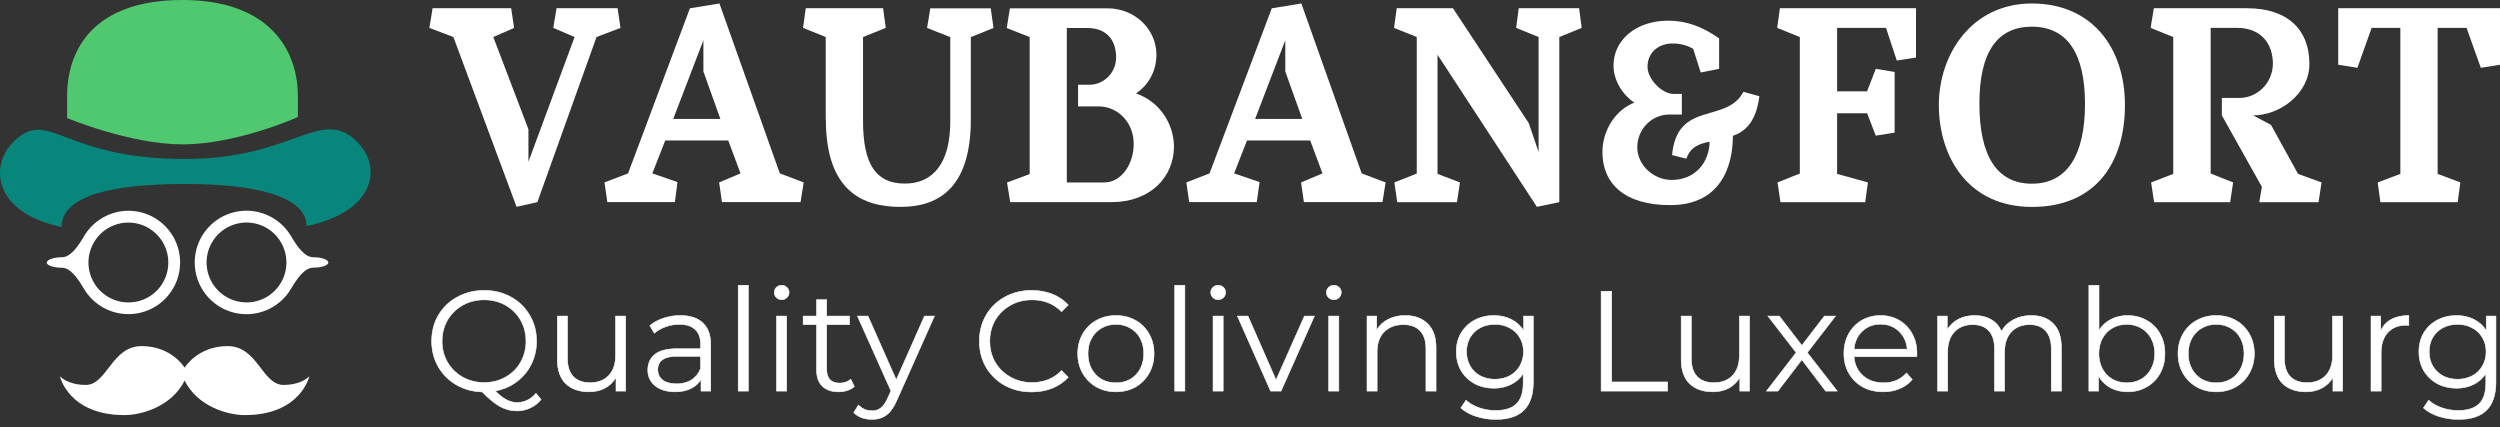
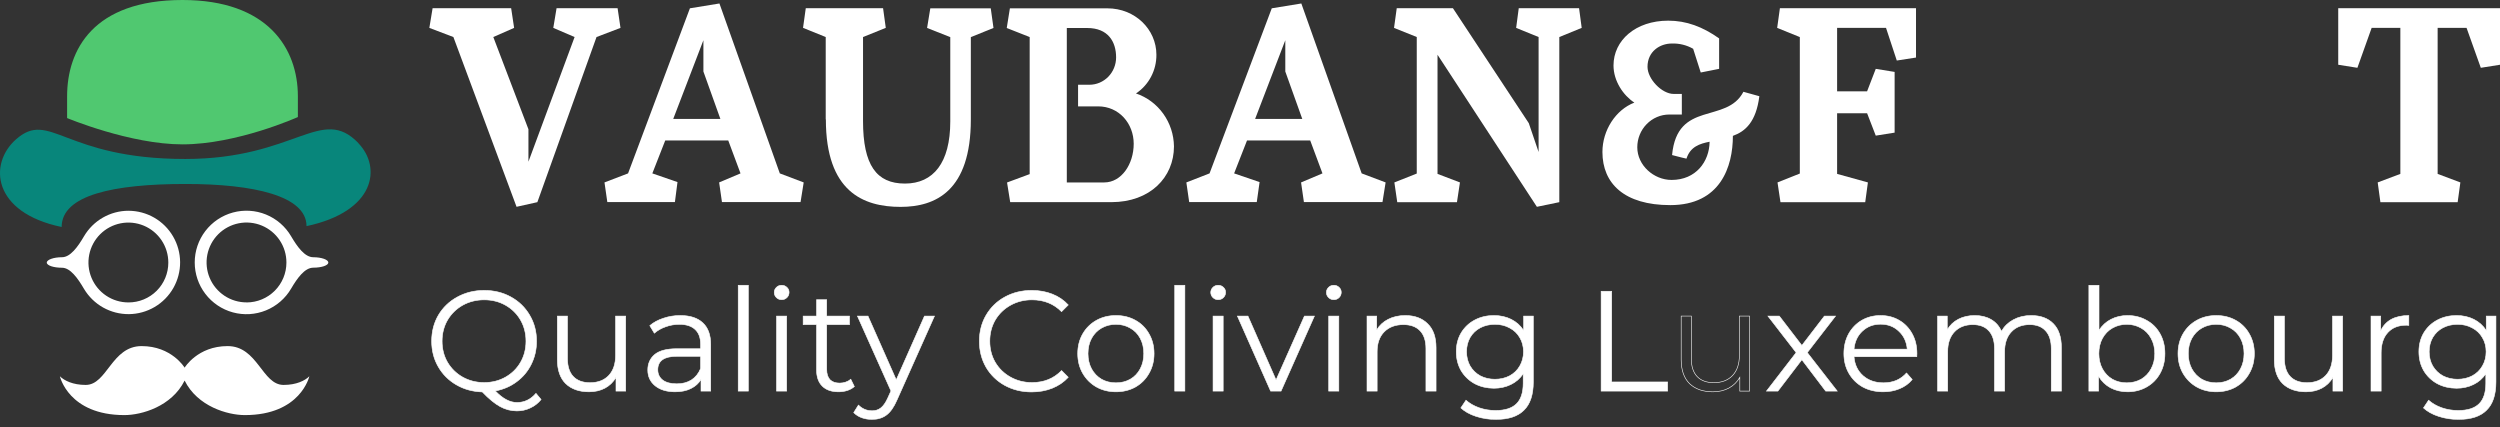
<svg xmlns="http://www.w3.org/2000/svg" width="199" height="34" viewBox="0 0 199 34" fill="none">
  <rect x="0" y="0" width="199" height="34" fill="#333333" stroke="none" />
  <path d="M42.774 16.093L41.117 16.462L36.09 2.948L34.176 2.22L34.434 0.655H40.688L40.924 2.22L39.267 2.948L42.064 10.29V12.87L45.738 2.948L44.042 2.22L44.302 0.655H49.161L49.391 2.22L47.483 2.948L42.774 16.093Z" fill="white" />
  <path d="M62.073 13.802L57.267 0.277L54.917 0.661L49.994 13.802L48.117 14.521L48.343 16.086H53.723L53.928 14.494L51.926 13.802L52.952 11.183H57.969L58.945 13.802L57.243 14.521L57.468 16.086H63.724L63.974 14.521L62.073 13.802ZM53.59 9.465L55.991 3.202V5.692L57.343 9.469L53.59 9.465Z" fill="white" />
  <path d="M65.727 9.501V2.948L63.922 2.218L64.139 0.655H70.293L70.508 2.218L68.697 2.948V9.627C68.697 13.151 69.77 14.612 72.032 14.612C74.294 14.612 75.642 12.958 75.642 9.669V2.955L73.796 2.225L74.052 0.662H78.864L79.082 2.225L77.279 2.955V9.507C77.279 15.214 74.46 16.468 71.687 16.468C68.717 16.468 65.739 15.258 65.739 9.507L65.727 9.501Z" fill="white" />
  <path d="M90.423 7.439C90.925 7.107 91.338 6.651 91.622 6.113C91.907 5.575 92.054 4.972 92.05 4.361C92.05 2.332 90.347 0.664 88.153 0.664H80.387L80.137 2.229L81.962 2.949V13.859L80.161 14.526L80.412 16.091H88.468C91.545 16.091 93.448 14.115 93.448 11.652C93.435 10.715 93.137 9.806 92.594 9.05C92.052 8.295 91.293 7.732 90.423 7.439ZM87.896 14.524H84.918V2.229H86.54C88.216 2.229 88.842 3.333 88.842 4.564C88.842 4.851 88.788 5.134 88.681 5.399C88.575 5.664 88.418 5.904 88.221 6.107C88.023 6.31 87.788 6.47 87.53 6.58C87.272 6.69 86.995 6.746 86.715 6.746H85.814V8.467H87.416C89.067 8.467 90.243 9.826 90.243 11.444C90.243 13.062 89.272 14.522 87.896 14.522V14.524Z" fill="white" />
  <path d="M108.389 13.802L103.586 0.277L101.233 0.661L96.28 13.802L94.434 14.521L94.659 16.086H100.039L100.263 14.494L98.236 13.802L99.262 11.183H104.293L105.268 13.802L103.565 14.521L103.791 16.086H110.045L110.295 14.521L108.389 13.802ZM99.908 9.465L102.31 3.202V5.692L103.662 9.469L99.908 9.465Z" fill="white" />
  <path d="M112.774 13.814V2.948L110.965 2.22L111.18 0.655H115.654L121.692 9.805L122.472 12.1V2.948L120.685 2.22L120.892 0.655H125.694L125.903 2.22L124.121 2.948V16.093L122.336 16.462L114.427 4.358V13.842L116.212 14.521L115.974 16.093H111.221L110.992 14.521L112.774 13.814Z" fill="white" />
  <path d="M136.089 11.281C135.296 11.434 134.545 11.68 134.243 12.628C134.157 12.607 133.72 12.515 133.097 12.343C133.507 7.956 137.423 9.89 138.776 7.307L140.044 7.658C139.786 9.71 138.924 10.463 137.938 10.815C137.938 13.264 136.949 16.327 132.953 16.327C129.294 16.327 127.553 14.606 127.553 12.099C127.553 10.373 128.605 8.742 130.094 8.167C129.214 7.595 128.435 6.449 128.435 5.211C128.435 3.21 130.197 1.645 132.791 1.645C134.243 1.645 135.53 2.129 136.842 3.057V5.48L135.378 5.771L134.775 3.883C134.257 3.589 133.671 3.444 133.078 3.464C132.133 3.464 131.142 4.093 131.142 5.316C131.142 6.288 132.281 7.477 133.228 7.477H133.874V9.116H132.867C132.193 9.119 131.548 9.394 131.072 9.883C130.596 10.371 130.328 11.032 130.328 11.722C130.328 13.159 131.641 14.323 133.058 14.323C134.99 14.323 136.065 12.869 136.085 11.281H136.089Z" fill="white" />
  <path d="M146.234 7.268H148.621L149.31 5.481L150.812 5.724V10.558L149.31 10.797L148.621 9.014H146.234V13.842L148.685 14.521L148.472 16.093H141.725L141.49 14.521L143.266 13.814V2.951L141.463 2.22L141.68 0.655H152.514V4.581L150.984 4.818L150.127 2.22H146.234V7.268Z" fill="white" />
-   <path d="M161.739 0.277C156.96 0.277 154.332 4.306 154.332 8.361C154.332 12.417 156.609 16.47 161.739 16.47C166.868 16.47 169.145 12.903 169.145 8.361C169.145 3.819 166.534 0.277 161.739 0.277ZM161.739 14.622C158.961 14.622 157.56 12.417 157.56 8.258C157.56 4.1 159.011 2.124 161.739 2.124C164.516 2.124 165.966 4.203 165.966 8.258C165.966 12.314 164.565 14.622 161.739 14.622Z" fill="white" />
-   <path d="M175.969 13.814L177.757 14.521L177.521 16.093H171.466L171.23 14.521L172.99 13.842V2.948L171.189 2.218L171.446 0.655H178.861C182.087 0.655 183.828 2.351 183.828 5.088C183.828 7.491 181.439 9.186 179.353 9.186L180.772 9.941L182.924 13.842L184.794 14.521L184.559 16.093H179.841L180.046 14.874L176.859 9.186V7.797H178.237C178.943 7.798 179.621 7.514 180.123 7.007C180.626 6.5 180.913 5.81 180.922 5.088C180.922 3.477 179.983 2.218 178.065 2.218H175.969V13.814Z" fill="white" />
  <path d="M186.123 0.655H199V5.154L197.472 5.397L196.338 2.22H194.036V13.842L195.845 14.521L195.63 16.093H189.479L189.265 14.521L191.068 13.842V2.22H188.783L187.649 5.397L186.123 5.154V0.655Z" fill="white" />
  <path d="M10.222 16.776C9.508 16.778 8.806 16.967 8.187 17.322C7.567 17.678 7.051 18.189 6.688 18.805C6.194 19.65 5.601 20.475 4.934 20.475C4.266 20.475 3.723 20.674 3.723 20.903C3.723 21.131 4.266 21.312 4.934 21.312C5.601 21.312 6.194 22.153 6.688 22.996C7.057 23.614 7.581 24.125 8.208 24.478C8.836 24.83 9.545 25.012 10.265 25.005C10.985 24.997 11.69 24.801 12.31 24.436C12.93 24.071 13.444 23.549 13.8 22.923C14.155 22.297 14.341 21.589 14.337 20.87C14.333 20.15 14.14 19.444 13.778 18.822C13.416 18.199 12.897 17.683 12.273 17.324C11.649 16.966 10.942 16.777 10.222 16.777V16.776ZM10.222 24.073C9.593 24.074 8.978 23.888 8.455 23.539C7.932 23.19 7.524 22.693 7.283 22.112C7.042 21.531 6.979 20.891 7.102 20.274C7.225 19.657 7.528 19.091 7.973 18.646C8.418 18.202 8.985 17.899 9.603 17.777C10.22 17.655 10.859 17.719 11.44 17.96C12.021 18.202 12.517 18.611 12.865 19.134C13.214 19.658 13.399 20.273 13.398 20.903C13.399 21.32 13.317 21.733 13.158 22.118C12.998 22.504 12.765 22.854 12.47 23.148C12.174 23.443 11.824 23.677 11.438 23.835C11.053 23.994 10.639 24.075 10.222 24.073Z" fill="white" />
  <path d="M24.938 20.476C24.258 20.476 23.665 19.646 23.17 18.803C22.712 18.024 22.01 17.417 21.173 17.076C20.336 16.735 19.41 16.679 18.537 16.917C17.665 17.154 16.895 17.672 16.346 18.39C15.797 19.108 15.5 19.987 15.5 20.891C15.5 21.795 15.797 22.674 16.346 23.392C16.895 24.111 17.665 24.628 18.537 24.866C19.41 25.103 20.336 25.047 21.173 24.706C22.01 24.365 22.712 23.758 23.17 22.979C23.665 22.136 24.258 21.307 24.938 21.307C25.617 21.307 26.136 21.121 26.136 20.898C26.136 20.674 25.605 20.476 24.938 20.476ZM19.637 24.07C19.007 24.073 18.391 23.889 17.866 23.541C17.341 23.193 16.931 22.697 16.688 22.116C16.446 21.535 16.381 20.895 16.503 20.277C16.625 19.659 16.927 19.091 17.372 18.645C17.817 18.2 18.385 17.896 19.002 17.774C19.62 17.651 20.26 17.715 20.842 17.957C21.423 18.199 21.92 18.608 22.268 19.132C22.617 19.657 22.802 20.273 22.799 20.903C22.799 21.742 22.466 22.547 21.873 23.141C21.28 23.736 20.477 24.071 19.637 24.074V24.07Z" fill="white" />
  <path d="M28.524 11.397C30.376 13.312 29.904 16.826 24.399 18C24.399 15.581 20.163 14.644 14.776 14.644C9.002 14.644 4.907 15.536 4.907 18.068C-0.617 16.921 -0.931 13.031 1.284 11.084C3.983 8.717 5.085 12.655 14.741 12.655C23.537 12.655 25.571 8.33 28.532 11.392L28.524 11.397Z" fill="#08867B" />
  <path d="M14.52 11.492C18.882 11.492 23.711 9.317 23.711 9.317V7.66C23.711 3.852 21.316 0 14.526 0C7.421 0 5.342 3.97 5.342 7.66V9.398C5.342 9.398 10.351 11.492 14.526 11.492H14.52Z" fill="#50C870" />
  <path d="M9.903 33.041C11.273 33.041 13.667 32.357 14.696 30.293C15.721 32.357 18.12 33.041 19.49 33.041C23.939 33.041 24.624 29.951 24.624 29.951C24.282 30.293 23.599 30.64 22.571 30.64C20.862 30.64 20.515 27.549 18.12 27.549C15.724 27.549 14.696 29.265 14.696 29.265C14.696 29.265 13.667 27.549 11.273 27.549C8.878 27.549 8.531 30.64 6.821 30.64C5.794 30.64 5.113 30.293 4.766 29.951C4.766 29.951 5.45 33.041 9.903 33.041Z" fill="white" />
  <mask id="path-17-outside-1_1564_13340" maskUnits="userSpaceOnUse" x="33.361" y="21.707" width="166" height="12" fill="black">
    <rect fill="white" x="33.361" y="21.707" width="166" height="12" />
    <path d="M43.072 31.801C42.83 32.096 42.542 32.319 42.209 32.471C41.883 32.63 41.527 32.709 41.141 32.709C40.672 32.709 40.225 32.592 39.801 32.357C39.385 32.13 38.915 31.744 38.393 31.199C37.628 31.176 36.939 30.987 36.326 30.631C35.713 30.276 35.232 29.795 34.884 29.189C34.535 28.584 34.361 27.907 34.361 27.157C34.361 26.393 34.539 25.704 34.895 25.091C35.258 24.478 35.758 23.997 36.394 23.649C37.038 23.294 37.753 23.116 38.541 23.116C39.328 23.116 40.036 23.29 40.664 23.638C41.3 23.986 41.8 24.471 42.163 25.091C42.527 25.704 42.709 26.393 42.709 27.157C42.709 27.823 42.569 28.436 42.288 28.997C42.016 29.549 41.63 30.011 41.13 30.382C40.638 30.753 40.07 30.998 39.426 31.119C40.009 31.733 40.585 32.039 41.153 32.039C41.743 32.039 42.247 31.797 42.663 31.312L43.072 31.801ZM35.19 27.157C35.19 27.778 35.334 28.338 35.622 28.838C35.917 29.337 36.319 29.731 36.826 30.018C37.341 30.306 37.912 30.45 38.541 30.45C39.169 30.45 39.737 30.306 40.244 30.018C40.751 29.731 41.149 29.337 41.437 28.838C41.724 28.338 41.868 27.778 41.868 27.157C41.868 26.537 41.724 25.977 41.437 25.477C41.149 24.978 40.751 24.584 40.244 24.296C39.737 24.009 39.169 23.865 38.541 23.865C37.912 23.865 37.341 24.009 36.826 24.296C36.319 24.584 35.917 24.978 35.622 25.477C35.334 25.977 35.19 26.537 35.19 27.157Z" />
    <path d="M49.805 25.159V31.131H49.033V30.041C48.821 30.404 48.529 30.688 48.158 30.892C47.787 31.089 47.363 31.188 46.886 31.188C46.106 31.188 45.489 30.972 45.035 30.541C44.589 30.102 44.365 29.462 44.365 28.622V25.159H45.171V28.542C45.171 29.171 45.327 29.647 45.637 29.973C45.947 30.298 46.39 30.461 46.966 30.461C47.594 30.461 48.09 30.272 48.453 29.893C48.817 29.507 48.999 28.974 48.999 28.293V25.159H49.805Z" />
    <path d="M54.153 25.114C54.933 25.114 55.531 25.311 55.947 25.704C56.364 26.09 56.572 26.665 56.572 27.43V31.131H55.8V30.2C55.618 30.51 55.349 30.753 54.993 30.927C54.645 31.101 54.229 31.188 53.744 31.188C53.078 31.188 52.548 31.029 52.154 30.711C51.761 30.393 51.564 29.973 51.564 29.451C51.564 28.944 51.745 28.535 52.109 28.224C52.48 27.914 53.066 27.759 53.869 27.759H55.766V27.396C55.766 26.881 55.622 26.491 55.334 26.226C55.046 25.954 54.626 25.818 54.073 25.818C53.695 25.818 53.331 25.882 52.983 26.011C52.635 26.132 52.336 26.302 52.086 26.522L51.723 25.92C52.025 25.663 52.389 25.466 52.813 25.33C53.237 25.186 53.684 25.114 54.153 25.114ZM53.869 30.552C54.323 30.552 54.713 30.45 55.039 30.245C55.364 30.033 55.607 29.731 55.766 29.337V28.361H53.892C52.87 28.361 52.359 28.716 52.359 29.428C52.359 29.776 52.491 30.052 52.756 30.257C53.021 30.453 53.392 30.552 53.869 30.552Z" />
    <path d="M58.762 22.707H59.568V31.131H58.762V22.707Z" />
    <path d="M61.812 25.159H62.618V31.131H61.812V25.159ZM62.221 23.854C62.054 23.854 61.914 23.797 61.801 23.683C61.687 23.57 61.63 23.434 61.63 23.275C61.63 23.123 61.687 22.991 61.801 22.877C61.914 22.764 62.054 22.707 62.221 22.707C62.387 22.707 62.527 22.764 62.641 22.877C62.755 22.983 62.811 23.112 62.811 23.263C62.811 23.43 62.755 23.57 62.641 23.683C62.527 23.797 62.387 23.854 62.221 23.854Z" />
    <path d="M68.008 30.768C67.856 30.904 67.667 31.01 67.44 31.085C67.22 31.154 66.989 31.188 66.747 31.188C66.187 31.188 65.755 31.036 65.452 30.733C65.15 30.431 64.998 30.003 64.998 29.451V25.84H63.931V25.159H64.998V23.854H65.804V25.159H67.621V25.84H65.804V29.405C65.804 29.761 65.891 30.033 66.066 30.223C66.247 30.404 66.505 30.495 66.838 30.495C67.004 30.495 67.163 30.469 67.315 30.416C67.474 30.363 67.61 30.287 67.724 30.189L68.008 30.768Z" />
    <path d="M74.384 25.159L71.397 31.846C71.155 32.406 70.875 32.803 70.557 33.038C70.239 33.273 69.857 33.39 69.41 33.39C69.122 33.39 68.853 33.345 68.604 33.254C68.354 33.163 68.138 33.027 67.956 32.845L68.331 32.243C68.634 32.546 68.997 32.698 69.421 32.698C69.694 32.698 69.925 32.622 70.114 32.471C70.311 32.319 70.493 32.062 70.659 31.698L70.921 31.119L68.252 25.159H69.092L71.341 30.234L73.589 25.159H74.384Z" />
    <path d="M82.115 31.199C81.328 31.199 80.616 31.025 79.98 30.677C79.352 30.329 78.856 29.848 78.492 29.235C78.136 28.614 77.958 27.922 77.958 27.157C77.958 26.393 78.136 25.704 78.492 25.091C78.856 24.471 79.355 23.986 79.991 23.638C80.627 23.29 81.339 23.116 82.126 23.116C82.717 23.116 83.262 23.214 83.762 23.411C84.261 23.608 84.685 23.895 85.034 24.274L84.5 24.807C83.879 24.179 83.095 23.865 82.149 23.865C81.521 23.865 80.949 24.009 80.434 24.296C79.919 24.584 79.514 24.978 79.219 25.477C78.931 25.977 78.787 26.537 78.787 27.157C78.787 27.778 78.931 28.338 79.219 28.838C79.514 29.337 79.919 29.731 80.434 30.018C80.949 30.306 81.521 30.45 82.149 30.45C83.103 30.45 83.887 30.132 84.5 29.496L85.034 30.03C84.685 30.408 84.258 30.7 83.75 30.904C83.251 31.101 82.706 31.199 82.115 31.199Z" />
    <path d="M88.83 31.188C88.255 31.188 87.736 31.059 87.274 30.802C86.813 30.537 86.449 30.174 86.184 29.712C85.919 29.25 85.787 28.728 85.787 28.145C85.787 27.562 85.919 27.04 86.184 26.578C86.449 26.117 86.813 25.757 87.274 25.5C87.736 25.242 88.255 25.114 88.83 25.114C89.406 25.114 89.924 25.242 90.386 25.5C90.848 25.757 91.208 26.117 91.465 26.578C91.73 27.04 91.863 27.562 91.863 28.145C91.863 28.728 91.73 29.25 91.465 29.712C91.208 30.174 90.848 30.537 90.386 30.802C89.924 31.059 89.406 31.188 88.83 31.188ZM88.83 30.472C89.254 30.472 89.633 30.378 89.966 30.189C90.307 29.992 90.572 29.716 90.761 29.36C90.95 29.004 91.045 28.599 91.045 28.145C91.045 27.691 90.95 27.286 90.761 26.93C90.572 26.575 90.307 26.302 89.966 26.113C89.633 25.916 89.254 25.818 88.83 25.818C88.406 25.818 88.024 25.916 87.683 26.113C87.35 26.302 87.085 26.575 86.888 26.93C86.699 27.286 86.604 27.691 86.604 28.145C86.604 28.599 86.699 29.004 86.888 29.36C87.085 29.716 87.35 29.992 87.683 30.189C88.024 30.378 88.406 30.472 88.83 30.472Z" />
    <path d="M93.509 22.707H94.315V31.131H93.509V22.707Z" />
-     <path d="M96.559 25.159H97.365V31.131H96.559V25.159ZM96.968 23.854C96.801 23.854 96.661 23.797 96.547 23.683C96.434 23.57 96.377 23.434 96.377 23.275C96.377 23.123 96.434 22.991 96.547 22.877C96.661 22.764 96.801 22.707 96.968 22.707C97.134 22.707 97.274 22.764 97.388 22.877C97.501 22.983 97.558 23.112 97.558 23.263C97.558 23.43 97.501 23.57 97.388 23.683C97.274 23.797 97.134 23.854 96.968 23.854Z" />
    <path d="M104.628 25.159L101.971 31.131H101.142L98.496 25.159H99.336L101.573 30.245L103.833 25.159H104.628Z" />
    <path d="M105.764 25.159H106.57V31.131H105.764V25.159ZM106.173 23.854C106.006 23.854 105.866 23.797 105.753 23.683C105.639 23.57 105.582 23.434 105.582 23.275C105.582 23.123 105.639 22.991 105.753 22.877C105.866 22.764 106.006 22.707 106.173 22.707C106.339 22.707 106.479 22.764 106.593 22.877C106.706 22.983 106.763 23.112 106.763 23.263C106.763 23.43 106.706 23.57 106.593 23.683C106.479 23.797 106.339 23.854 106.173 23.854Z" />
    <path d="M111.857 25.114C112.607 25.114 113.201 25.333 113.64 25.772C114.087 26.204 114.31 26.836 114.31 27.668V31.131H113.504V27.748C113.504 27.127 113.349 26.654 113.038 26.329C112.728 26.003 112.285 25.84 111.71 25.84C111.066 25.84 110.555 26.033 110.177 26.419C109.806 26.798 109.62 27.324 109.62 27.997V31.131H108.814V25.159H109.586V26.261C109.806 25.897 110.108 25.617 110.495 25.42C110.888 25.216 111.343 25.114 111.857 25.114Z" />
    <path d="M122.052 25.159V30.404C122.052 31.419 121.803 32.168 121.303 32.652C120.811 33.144 120.065 33.39 119.066 33.39C118.513 33.39 117.987 33.307 117.487 33.14C116.995 32.981 116.594 32.758 116.283 32.471L116.692 31.858C116.98 32.115 117.328 32.315 117.737 32.459C118.153 32.603 118.589 32.675 119.043 32.675C119.8 32.675 120.356 32.497 120.712 32.141C121.068 31.793 121.246 31.248 121.246 30.506V29.746C120.996 30.124 120.667 30.412 120.258 30.609C119.857 30.805 119.41 30.904 118.918 30.904C118.358 30.904 117.847 30.783 117.385 30.541C116.931 30.291 116.571 29.946 116.306 29.507C116.049 29.061 115.92 28.558 115.92 27.997C115.92 27.437 116.049 26.938 116.306 26.499C116.571 26.06 116.931 25.719 117.385 25.477C117.839 25.235 118.35 25.114 118.918 25.114C119.425 25.114 119.883 25.216 120.292 25.42C120.701 25.625 121.03 25.92 121.28 26.306V25.159H122.052ZM118.997 30.189C119.429 30.189 119.819 30.098 120.167 29.916C120.515 29.727 120.784 29.466 120.974 29.133C121.17 28.8 121.269 28.421 121.269 27.997C121.269 27.574 121.17 27.199 120.974 26.873C120.784 26.541 120.515 26.283 120.167 26.102C119.827 25.912 119.437 25.818 118.997 25.818C118.566 25.818 118.176 25.909 117.828 26.09C117.487 26.272 117.218 26.529 117.021 26.862C116.832 27.195 116.737 27.574 116.737 27.997C116.737 28.421 116.832 28.8 117.021 29.133C117.218 29.466 117.487 29.727 117.828 29.916C118.176 30.098 118.566 30.189 118.997 30.189Z" />
    <path d="M127.45 23.184H128.29V30.404H132.742V31.131H127.45V23.184Z" />
    <path d="M139.262 25.159V31.131H138.489V30.041C138.277 30.404 137.986 30.688 137.615 30.892C137.244 31.089 136.82 31.188 136.343 31.188C135.563 31.188 134.946 30.972 134.492 30.541C134.045 30.102 133.822 29.462 133.822 28.622V25.159H134.628V28.542C134.628 29.171 134.783 29.647 135.094 29.973C135.404 30.298 135.847 30.461 136.422 30.461C137.051 30.461 137.547 30.272 137.91 29.893C138.274 29.507 138.455 28.974 138.455 28.293V25.159H139.262Z" />
    <path d="M145.324 31.131L143.428 28.633L141.52 31.131H140.611L142.974 28.066L140.725 25.159H141.633L143.428 27.498L145.222 25.159H146.108L143.859 28.066L146.244 31.131H145.324Z" />
    <path d="M152.577 28.395H147.58C147.626 29.015 147.864 29.519 148.296 29.905C148.727 30.283 149.272 30.472 149.931 30.472C150.302 30.472 150.643 30.408 150.953 30.279C151.263 30.143 151.532 29.946 151.759 29.689L152.214 30.211C151.949 30.529 151.616 30.771 151.214 30.938C150.821 31.104 150.385 31.188 149.908 31.188C149.295 31.188 148.75 31.059 148.273 30.802C147.803 30.537 147.436 30.174 147.171 29.712C146.906 29.25 146.774 28.728 146.774 28.145C146.774 27.562 146.899 27.04 147.149 26.578C147.406 26.117 147.754 25.757 148.193 25.5C148.64 25.242 149.14 25.114 149.692 25.114C150.245 25.114 150.741 25.242 151.18 25.5C151.619 25.757 151.964 26.117 152.214 26.578C152.464 27.032 152.588 27.555 152.588 28.145L152.577 28.395ZM149.692 25.806C149.117 25.806 148.632 25.992 148.239 26.363C147.853 26.726 147.633 27.203 147.58 27.793H151.816C151.763 27.203 151.54 26.726 151.146 26.363C150.76 25.992 150.275 25.806 149.692 25.806Z" />
    <path d="M161.68 25.114C162.429 25.114 163.016 25.33 163.44 25.761C163.872 26.192 164.087 26.828 164.087 27.668V31.131H163.281V27.748C163.281 27.127 163.13 26.654 162.827 26.329C162.531 26.003 162.111 25.84 161.566 25.84C160.945 25.84 160.457 26.033 160.101 26.419C159.745 26.798 159.567 27.324 159.567 27.997V31.131H158.761V27.748C158.761 27.127 158.61 26.654 158.307 26.329C158.011 26.003 157.587 25.84 157.035 25.84C156.422 25.84 155.933 26.033 155.57 26.419C155.214 26.798 155.036 27.324 155.036 27.997V31.131H154.23V25.159H155.002V26.249C155.214 25.886 155.509 25.606 155.888 25.409C156.266 25.212 156.702 25.114 157.194 25.114C157.693 25.114 158.125 25.22 158.488 25.432C158.859 25.644 159.136 25.958 159.317 26.374C159.537 25.98 159.851 25.674 160.26 25.454C160.677 25.227 161.15 25.114 161.68 25.114Z" />
    <path d="M169.352 25.114C169.912 25.114 170.419 25.242 170.873 25.5C171.328 25.75 171.684 26.105 171.941 26.567C172.198 27.029 172.327 27.555 172.327 28.145C172.327 28.735 172.198 29.261 171.941 29.723C171.684 30.185 171.328 30.544 170.873 30.802C170.419 31.059 169.912 31.188 169.352 31.188C168.852 31.188 168.402 31.082 168 30.87C167.607 30.658 167.289 30.351 167.046 29.95V31.131H166.274V22.707H167.08V26.294C167.33 25.909 167.648 25.617 168.034 25.42C168.428 25.216 168.867 25.114 169.352 25.114ZM169.295 30.472C169.711 30.472 170.09 30.378 170.431 30.189C170.771 29.992 171.036 29.716 171.226 29.36C171.422 29.004 171.521 28.599 171.521 28.145C171.521 27.691 171.422 27.286 171.226 26.93C171.036 26.575 170.771 26.302 170.431 26.113C170.09 25.916 169.711 25.818 169.295 25.818C168.871 25.818 168.489 25.916 168.148 26.113C167.815 26.302 167.55 26.575 167.353 26.93C167.164 27.286 167.069 27.691 167.069 28.145C167.069 28.599 167.164 29.004 167.353 29.36C167.55 29.716 167.815 29.992 168.148 30.189C168.489 30.378 168.871 30.472 169.295 30.472Z" />
    <path d="M176.413 31.188C175.837 31.188 175.319 31.059 174.857 30.802C174.395 30.537 174.031 30.174 173.766 29.712C173.501 29.25 173.369 28.728 173.369 28.145C173.369 27.562 173.501 27.04 173.766 26.578C174.031 26.117 174.395 25.757 174.857 25.5C175.319 25.242 175.837 25.114 176.413 25.114C176.988 25.114 177.507 25.242 177.968 25.5C178.43 25.757 178.79 26.117 179.047 26.578C179.312 27.04 179.445 27.562 179.445 28.145C179.445 28.728 179.312 29.25 179.047 29.712C178.79 30.174 178.43 30.537 177.968 30.802C177.507 31.059 176.988 31.188 176.413 31.188ZM176.413 30.472C176.837 30.472 177.215 30.378 177.548 30.189C177.889 29.992 178.154 29.716 178.343 29.36C178.533 29.004 178.627 28.599 178.627 28.145C178.627 27.691 178.533 27.286 178.343 26.93C178.154 26.575 177.889 26.302 177.548 26.113C177.215 25.916 176.837 25.818 176.413 25.818C175.989 25.818 175.606 25.916 175.266 26.113C174.932 26.302 174.667 26.575 174.471 26.93C174.281 27.286 174.187 27.691 174.187 28.145C174.187 28.599 174.281 29.004 174.471 29.36C174.667 29.716 174.932 29.992 175.266 30.189C175.606 30.378 175.989 30.472 176.413 30.472Z" />
    <path d="M186.474 25.159V31.131H185.702V30.041C185.49 30.404 185.198 30.688 184.827 30.892C184.456 31.089 184.032 31.188 183.555 31.188C182.776 31.188 182.159 30.972 181.704 30.541C181.258 30.102 181.034 29.462 181.034 28.622V25.159H181.841V28.542C181.841 29.171 181.996 29.647 182.306 29.973C182.617 30.298 183.06 30.461 183.635 30.461C184.263 30.461 184.759 30.272 185.123 29.893C185.486 29.507 185.668 28.974 185.668 28.293V25.159H186.474Z" />
    <path d="M189.505 26.329C189.694 25.927 189.974 25.625 190.345 25.42C190.724 25.216 191.189 25.114 191.742 25.114V25.897L191.549 25.886C190.92 25.886 190.428 26.079 190.073 26.465C189.717 26.851 189.539 27.392 189.539 28.088V31.131H188.732V25.159H189.505V26.329Z" />
    <path d="M198.677 25.159V30.404C198.677 31.419 198.427 32.168 197.928 32.652C197.436 33.144 196.69 33.39 195.69 33.39C195.138 33.39 194.611 33.307 194.112 33.14C193.62 32.981 193.218 32.758 192.908 32.471L193.317 31.858C193.605 32.115 193.953 32.315 194.362 32.459C194.778 32.603 195.213 32.675 195.668 32.675C196.425 32.675 196.981 32.497 197.337 32.141C197.693 31.793 197.871 31.248 197.871 30.506V29.746C197.621 30.124 197.292 30.412 196.883 30.609C196.482 30.805 196.035 30.904 195.543 30.904C194.982 30.904 194.471 30.783 194.01 30.541C193.555 30.291 193.196 29.946 192.931 29.507C192.673 29.061 192.545 28.558 192.545 27.997C192.545 27.437 192.673 26.938 192.931 26.499C193.196 26.06 193.555 25.719 194.01 25.477C194.464 25.235 194.975 25.114 195.543 25.114C196.05 25.114 196.508 25.216 196.917 25.42C197.326 25.625 197.655 25.92 197.905 26.306V25.159H198.677ZM195.622 30.189C196.054 30.189 196.444 30.098 196.792 29.916C197.14 29.727 197.409 29.466 197.598 29.133C197.795 28.8 197.894 28.421 197.894 27.997C197.894 27.574 197.795 27.199 197.598 26.873C197.409 26.541 197.14 26.283 196.792 26.102C196.451 25.912 196.061 25.818 195.622 25.818C195.191 25.818 194.801 25.909 194.452 26.09C194.112 26.272 193.843 26.529 193.646 26.862C193.457 27.195 193.362 27.574 193.362 27.997C193.362 28.421 193.457 28.8 193.646 29.133C193.843 29.466 194.112 29.727 194.452 29.916C194.801 30.098 195.191 30.189 195.622 30.189Z" />
  </mask>
  <path d="M43.072 31.801C42.83 32.096 42.542 32.319 42.209 32.471C41.883 32.63 41.527 32.709 41.141 32.709C40.672 32.709 40.225 32.592 39.801 32.357C39.385 32.13 38.915 31.744 38.393 31.199C37.628 31.176 36.939 30.987 36.326 30.631C35.713 30.276 35.232 29.795 34.884 29.189C34.535 28.584 34.361 27.907 34.361 27.157C34.361 26.393 34.539 25.704 34.895 25.091C35.258 24.478 35.758 23.997 36.394 23.649C37.038 23.294 37.753 23.116 38.541 23.116C39.328 23.116 40.036 23.29 40.664 23.638C41.3 23.986 41.8 24.471 42.163 25.091C42.527 25.704 42.709 26.393 42.709 27.157C42.709 27.823 42.569 28.436 42.288 28.997C42.016 29.549 41.63 30.011 41.13 30.382C40.638 30.753 40.07 30.998 39.426 31.119C40.009 31.733 40.585 32.039 41.153 32.039C41.743 32.039 42.247 31.797 42.663 31.312L43.072 31.801ZM35.19 27.157C35.19 27.778 35.334 28.338 35.622 28.838C35.917 29.337 36.319 29.731 36.826 30.018C37.341 30.306 37.912 30.45 38.541 30.45C39.169 30.45 39.737 30.306 40.244 30.018C40.751 29.731 41.149 29.337 41.437 28.838C41.724 28.338 41.868 27.778 41.868 27.157C41.868 26.537 41.724 25.977 41.437 25.477C41.149 24.978 40.751 24.584 40.244 24.296C39.737 24.009 39.169 23.865 38.541 23.865C37.912 23.865 37.341 24.009 36.826 24.296C36.319 24.584 35.917 24.978 35.622 25.477C35.334 25.977 35.19 26.537 35.19 27.157Z" fill="white" />
  <path d="M49.805 25.159V31.131H49.033V30.041C48.821 30.404 48.529 30.688 48.158 30.892C47.787 31.089 47.363 31.188 46.886 31.188C46.106 31.188 45.489 30.972 45.035 30.541C44.589 30.102 44.365 29.462 44.365 28.622V25.159H45.171V28.542C45.171 29.171 45.327 29.647 45.637 29.973C45.947 30.298 46.39 30.461 46.966 30.461C47.594 30.461 48.09 30.272 48.453 29.893C48.817 29.507 48.999 28.974 48.999 28.293V25.159H49.805Z" fill="white" />
  <path d="M54.153 25.114C54.933 25.114 55.531 25.311 55.947 25.704C56.364 26.09 56.572 26.665 56.572 27.43V31.131H55.8V30.2C55.618 30.51 55.349 30.753 54.993 30.927C54.645 31.101 54.229 31.188 53.744 31.188C53.078 31.188 52.548 31.029 52.154 30.711C51.761 30.393 51.564 29.973 51.564 29.451C51.564 28.944 51.745 28.535 52.109 28.224C52.48 27.914 53.066 27.759 53.869 27.759H55.766V27.396C55.766 26.881 55.622 26.491 55.334 26.226C55.046 25.954 54.626 25.818 54.073 25.818C53.695 25.818 53.331 25.882 52.983 26.011C52.635 26.132 52.336 26.302 52.086 26.522L51.723 25.92C52.025 25.663 52.389 25.466 52.813 25.33C53.237 25.186 53.684 25.114 54.153 25.114ZM53.869 30.552C54.323 30.552 54.713 30.45 55.039 30.245C55.364 30.033 55.607 29.731 55.766 29.337V28.361H53.892C52.87 28.361 52.359 28.716 52.359 29.428C52.359 29.776 52.491 30.052 52.756 30.257C53.021 30.453 53.392 30.552 53.869 30.552Z" fill="white" />
  <path d="M58.762 22.707H59.568V31.131H58.762V22.707Z" fill="white" />
  <path d="M61.812 25.159H62.618V31.131H61.812V25.159ZM62.221 23.854C62.054 23.854 61.914 23.797 61.801 23.683C61.687 23.57 61.63 23.434 61.63 23.275C61.63 23.123 61.687 22.991 61.801 22.877C61.914 22.764 62.054 22.707 62.221 22.707C62.387 22.707 62.527 22.764 62.641 22.877C62.755 22.983 62.811 23.112 62.811 23.263C62.811 23.43 62.755 23.57 62.641 23.683C62.527 23.797 62.387 23.854 62.221 23.854Z" fill="white" />
  <path d="M68.008 30.768C67.856 30.904 67.667 31.01 67.44 31.085C67.22 31.154 66.989 31.188 66.747 31.188C66.187 31.188 65.755 31.036 65.452 30.733C65.15 30.431 64.998 30.003 64.998 29.451V25.84H63.931V25.159H64.998V23.854H65.804V25.159H67.621V25.84H65.804V29.405C65.804 29.761 65.891 30.033 66.066 30.223C66.247 30.404 66.505 30.495 66.838 30.495C67.004 30.495 67.163 30.469 67.315 30.416C67.474 30.363 67.61 30.287 67.724 30.189L68.008 30.768Z" fill="white" />
  <path d="M74.384 25.159L71.397 31.846C71.155 32.406 70.875 32.803 70.557 33.038C70.239 33.273 69.857 33.39 69.41 33.39C69.122 33.39 68.853 33.345 68.604 33.254C68.354 33.163 68.138 33.027 67.956 32.845L68.331 32.243C68.634 32.546 68.997 32.698 69.421 32.698C69.694 32.698 69.925 32.622 70.114 32.471C70.311 32.319 70.493 32.062 70.659 31.698L70.921 31.119L68.252 25.159H69.092L71.341 30.234L73.589 25.159H74.384Z" fill="white" />
  <path d="M82.115 31.199C81.328 31.199 80.616 31.025 79.98 30.677C79.352 30.329 78.856 29.848 78.492 29.235C78.136 28.614 77.958 27.922 77.958 27.157C77.958 26.393 78.136 25.704 78.492 25.091C78.856 24.471 79.355 23.986 79.991 23.638C80.627 23.29 81.339 23.116 82.126 23.116C82.717 23.116 83.262 23.214 83.762 23.411C84.261 23.608 84.685 23.895 85.034 24.274L84.5 24.807C83.879 24.179 83.095 23.865 82.149 23.865C81.521 23.865 80.949 24.009 80.434 24.296C79.919 24.584 79.514 24.978 79.219 25.477C78.931 25.977 78.787 26.537 78.787 27.157C78.787 27.778 78.931 28.338 79.219 28.838C79.514 29.337 79.919 29.731 80.434 30.018C80.949 30.306 81.521 30.45 82.149 30.45C83.103 30.45 83.887 30.132 84.5 29.496L85.034 30.03C84.685 30.408 84.258 30.7 83.75 30.904C83.251 31.101 82.706 31.199 82.115 31.199Z" fill="white" />
  <path d="M88.83 31.188C88.255 31.188 87.736 31.059 87.274 30.802C86.813 30.537 86.449 30.174 86.184 29.712C85.919 29.25 85.787 28.728 85.787 28.145C85.787 27.562 85.919 27.04 86.184 26.578C86.449 26.117 86.813 25.757 87.274 25.5C87.736 25.242 88.255 25.114 88.83 25.114C89.406 25.114 89.924 25.242 90.386 25.5C90.848 25.757 91.208 26.117 91.465 26.578C91.73 27.04 91.863 27.562 91.863 28.145C91.863 28.728 91.73 29.25 91.465 29.712C91.208 30.174 90.848 30.537 90.386 30.802C89.924 31.059 89.406 31.188 88.83 31.188ZM88.83 30.472C89.254 30.472 89.633 30.378 89.966 30.189C90.307 29.992 90.572 29.716 90.761 29.36C90.95 29.004 91.045 28.599 91.045 28.145C91.045 27.691 90.95 27.286 90.761 26.93C90.572 26.575 90.307 26.302 89.966 26.113C89.633 25.916 89.254 25.818 88.83 25.818C88.406 25.818 88.024 25.916 87.683 26.113C87.35 26.302 87.085 26.575 86.888 26.93C86.699 27.286 86.604 27.691 86.604 28.145C86.604 28.599 86.699 29.004 86.888 29.36C87.085 29.716 87.35 29.992 87.683 30.189C88.024 30.378 88.406 30.472 88.83 30.472Z" fill="white" />
  <path d="M93.509 22.707H94.315V31.131H93.509V22.707Z" fill="white" />
  <path d="M96.559 25.159H97.365V31.131H96.559V25.159ZM96.968 23.854C96.801 23.854 96.661 23.797 96.547 23.683C96.434 23.57 96.377 23.434 96.377 23.275C96.377 23.123 96.434 22.991 96.547 22.877C96.661 22.764 96.801 22.707 96.968 22.707C97.134 22.707 97.274 22.764 97.388 22.877C97.501 22.983 97.558 23.112 97.558 23.263C97.558 23.43 97.501 23.57 97.388 23.683C97.274 23.797 97.134 23.854 96.968 23.854Z" fill="white" />
  <path d="M104.628 25.159L101.971 31.131H101.142L98.496 25.159H99.336L101.573 30.245L103.833 25.159H104.628Z" fill="white" />
  <path d="M105.764 25.159H106.57V31.131H105.764V25.159ZM106.173 23.854C106.006 23.854 105.866 23.797 105.753 23.683C105.639 23.57 105.582 23.434 105.582 23.275C105.582 23.123 105.639 22.991 105.753 22.877C105.866 22.764 106.006 22.707 106.173 22.707C106.339 22.707 106.479 22.764 106.593 22.877C106.706 22.983 106.763 23.112 106.763 23.263C106.763 23.43 106.706 23.57 106.593 23.683C106.479 23.797 106.339 23.854 106.173 23.854Z" fill="white" />
  <path d="M111.857 25.114C112.607 25.114 113.201 25.333 113.64 25.772C114.087 26.204 114.31 26.836 114.31 27.668V31.131H113.504V27.748C113.504 27.127 113.349 26.654 113.038 26.329C112.728 26.003 112.285 25.84 111.71 25.84C111.066 25.84 110.555 26.033 110.177 26.419C109.806 26.798 109.62 27.324 109.62 27.997V31.131H108.814V25.159H109.586V26.261C109.806 25.897 110.108 25.617 110.495 25.42C110.888 25.216 111.343 25.114 111.857 25.114Z" fill="white" />
  <path d="M122.052 25.159V30.404C122.052 31.419 121.803 32.168 121.303 32.652C120.811 33.144 120.065 33.39 119.066 33.39C118.513 33.39 117.987 33.307 117.487 33.14C116.995 32.981 116.594 32.758 116.283 32.471L116.692 31.858C116.98 32.115 117.328 32.315 117.737 32.459C118.153 32.603 118.589 32.675 119.043 32.675C119.8 32.675 120.356 32.497 120.712 32.141C121.068 31.793 121.246 31.248 121.246 30.506V29.746C120.996 30.124 120.667 30.412 120.258 30.609C119.857 30.805 119.41 30.904 118.918 30.904C118.358 30.904 117.847 30.783 117.385 30.541C116.931 30.291 116.571 29.946 116.306 29.507C116.049 29.061 115.92 28.558 115.92 27.997C115.92 27.437 116.049 26.938 116.306 26.499C116.571 26.06 116.931 25.719 117.385 25.477C117.839 25.235 118.35 25.114 118.918 25.114C119.425 25.114 119.883 25.216 120.292 25.42C120.701 25.625 121.03 25.92 121.28 26.306V25.159H122.052ZM118.997 30.189C119.429 30.189 119.819 30.098 120.167 29.916C120.515 29.727 120.784 29.466 120.974 29.133C121.17 28.8 121.269 28.421 121.269 27.997C121.269 27.574 121.17 27.199 120.974 26.873C120.784 26.541 120.515 26.283 120.167 26.102C119.827 25.912 119.437 25.818 118.997 25.818C118.566 25.818 118.176 25.909 117.828 26.09C117.487 26.272 117.218 26.529 117.021 26.862C116.832 27.195 116.737 27.574 116.737 27.997C116.737 28.421 116.832 28.8 117.021 29.133C117.218 29.466 117.487 29.727 117.828 29.916C118.176 30.098 118.566 30.189 118.997 30.189Z" fill="white" />
  <path d="M127.45 23.184H128.29V30.404H132.742V31.131H127.45V23.184Z" fill="white" />
-   <path d="M139.262 25.159V31.131H138.489V30.041C138.277 30.404 137.986 30.688 137.615 30.892C137.244 31.089 136.82 31.188 136.343 31.188C135.563 31.188 134.946 30.972 134.492 30.541C134.045 30.102 133.822 29.462 133.822 28.622V25.159H134.628V28.542C134.628 29.171 134.783 29.647 135.094 29.973C135.404 30.298 135.847 30.461 136.422 30.461C137.051 30.461 137.547 30.272 137.91 29.893C138.274 29.507 138.455 28.974 138.455 28.293V25.159H139.262Z" fill="white" />
  <path d="M145.324 31.131L143.428 28.633L141.52 31.131H140.611L142.974 28.066L140.725 25.159H141.633L143.428 27.498L145.222 25.159H146.108L143.859 28.066L146.244 31.131H145.324Z" fill="white" />
  <path d="M152.577 28.395H147.58C147.626 29.015 147.864 29.519 148.296 29.905C148.727 30.283 149.272 30.472 149.931 30.472C150.302 30.472 150.643 30.408 150.953 30.279C151.263 30.143 151.532 29.946 151.759 29.689L152.214 30.211C151.949 30.529 151.616 30.771 151.214 30.938C150.821 31.104 150.385 31.188 149.908 31.188C149.295 31.188 148.75 31.059 148.273 30.802C147.803 30.537 147.436 30.174 147.171 29.712C146.906 29.25 146.774 28.728 146.774 28.145C146.774 27.562 146.899 27.04 147.149 26.578C147.406 26.117 147.754 25.757 148.193 25.5C148.64 25.242 149.14 25.114 149.692 25.114C150.245 25.114 150.741 25.242 151.18 25.5C151.619 25.757 151.964 26.117 152.214 26.578C152.464 27.032 152.588 27.555 152.588 28.145L152.577 28.395ZM149.692 25.806C149.117 25.806 148.632 25.992 148.239 26.363C147.853 26.726 147.633 27.203 147.58 27.793H151.816C151.763 27.203 151.54 26.726 151.146 26.363C150.76 25.992 150.275 25.806 149.692 25.806Z" fill="white" />
  <path d="M161.68 25.114C162.429 25.114 163.016 25.33 163.44 25.761C163.872 26.192 164.087 26.828 164.087 27.668V31.131H163.281V27.748C163.281 27.127 163.13 26.654 162.827 26.329C162.531 26.003 162.111 25.84 161.566 25.84C160.945 25.84 160.457 26.033 160.101 26.419C159.745 26.798 159.567 27.324 159.567 27.997V31.131H158.761V27.748C158.761 27.127 158.61 26.654 158.307 26.329C158.011 26.003 157.587 25.84 157.035 25.84C156.422 25.84 155.933 26.033 155.57 26.419C155.214 26.798 155.036 27.324 155.036 27.997V31.131H154.23V25.159H155.002V26.249C155.214 25.886 155.509 25.606 155.888 25.409C156.266 25.212 156.702 25.114 157.194 25.114C157.693 25.114 158.125 25.22 158.488 25.432C158.859 25.644 159.136 25.958 159.317 26.374C159.537 25.98 159.851 25.674 160.26 25.454C160.677 25.227 161.15 25.114 161.68 25.114Z" fill="white" />
  <path d="M169.352 25.114C169.912 25.114 170.419 25.242 170.873 25.5C171.328 25.75 171.684 26.105 171.941 26.567C172.198 27.029 172.327 27.555 172.327 28.145C172.327 28.735 172.198 29.261 171.941 29.723C171.684 30.185 171.328 30.544 170.873 30.802C170.419 31.059 169.912 31.188 169.352 31.188C168.852 31.188 168.402 31.082 168 30.87C167.607 30.658 167.289 30.351 167.046 29.95V31.131H166.274V22.707H167.08V26.294C167.33 25.909 167.648 25.617 168.034 25.42C168.428 25.216 168.867 25.114 169.352 25.114ZM169.295 30.472C169.711 30.472 170.09 30.378 170.431 30.189C170.771 29.992 171.036 29.716 171.226 29.36C171.422 29.004 171.521 28.599 171.521 28.145C171.521 27.691 171.422 27.286 171.226 26.93C171.036 26.575 170.771 26.302 170.431 26.113C170.09 25.916 169.711 25.818 169.295 25.818C168.871 25.818 168.489 25.916 168.148 26.113C167.815 26.302 167.55 26.575 167.353 26.93C167.164 27.286 167.069 27.691 167.069 28.145C167.069 28.599 167.164 29.004 167.353 29.36C167.55 29.716 167.815 29.992 168.148 30.189C168.489 30.378 168.871 30.472 169.295 30.472Z" fill="white" />
  <path d="M176.413 31.188C175.837 31.188 175.319 31.059 174.857 30.802C174.395 30.537 174.031 30.174 173.766 29.712C173.501 29.25 173.369 28.728 173.369 28.145C173.369 27.562 173.501 27.04 173.766 26.578C174.031 26.117 174.395 25.757 174.857 25.5C175.319 25.242 175.837 25.114 176.413 25.114C176.988 25.114 177.507 25.242 177.968 25.5C178.43 25.757 178.79 26.117 179.047 26.578C179.312 27.04 179.445 27.562 179.445 28.145C179.445 28.728 179.312 29.25 179.047 29.712C178.79 30.174 178.43 30.537 177.968 30.802C177.507 31.059 176.988 31.188 176.413 31.188ZM176.413 30.472C176.837 30.472 177.215 30.378 177.548 30.189C177.889 29.992 178.154 29.716 178.343 29.36C178.533 29.004 178.627 28.599 178.627 28.145C178.627 27.691 178.533 27.286 178.343 26.93C178.154 26.575 177.889 26.302 177.548 26.113C177.215 25.916 176.837 25.818 176.413 25.818C175.989 25.818 175.606 25.916 175.266 26.113C174.932 26.302 174.667 26.575 174.471 26.93C174.281 27.286 174.187 27.691 174.187 28.145C174.187 28.599 174.281 29.004 174.471 29.36C174.667 29.716 174.932 29.992 175.266 30.189C175.606 30.378 175.989 30.472 176.413 30.472Z" fill="white" />
  <path d="M186.474 25.159V31.131H185.702V30.041C185.49 30.404 185.198 30.688 184.827 30.892C184.456 31.089 184.032 31.188 183.555 31.188C182.776 31.188 182.159 30.972 181.704 30.541C181.258 30.102 181.034 29.462 181.034 28.622V25.159H181.841V28.542C181.841 29.171 181.996 29.647 182.306 29.973C182.617 30.298 183.06 30.461 183.635 30.461C184.263 30.461 184.759 30.272 185.123 29.893C185.486 29.507 185.668 28.974 185.668 28.293V25.159H186.474Z" fill="white" />
  <path d="M189.505 26.329C189.694 25.927 189.974 25.625 190.345 25.42C190.724 25.216 191.189 25.114 191.742 25.114V25.897L191.549 25.886C190.92 25.886 190.428 26.079 190.073 26.465C189.717 26.851 189.539 27.392 189.539 28.088V31.131H188.732V25.159H189.505V26.329Z" fill="white" />
  <path d="M198.677 25.159V30.404C198.677 31.419 198.427 32.168 197.928 32.652C197.436 33.144 196.69 33.39 195.69 33.39C195.138 33.39 194.611 33.307 194.112 33.14C193.62 32.981 193.218 32.758 192.908 32.471L193.317 31.858C193.605 32.115 193.953 32.315 194.362 32.459C194.778 32.603 195.213 32.675 195.668 32.675C196.425 32.675 196.981 32.497 197.337 32.141C197.693 31.793 197.871 31.248 197.871 30.506V29.746C197.621 30.124 197.292 30.412 196.883 30.609C196.482 30.805 196.035 30.904 195.543 30.904C194.982 30.904 194.471 30.783 194.01 30.541C193.555 30.291 193.196 29.946 192.931 29.507C192.673 29.061 192.545 28.558 192.545 27.997C192.545 27.437 192.673 26.938 192.931 26.499C193.196 26.06 193.555 25.719 194.01 25.477C194.464 25.235 194.975 25.114 195.543 25.114C196.05 25.114 196.508 25.216 196.917 25.42C197.326 25.625 197.655 25.92 197.905 26.306V25.159H198.677ZM195.622 30.189C196.054 30.189 196.444 30.098 196.792 29.916C197.14 29.727 197.409 29.466 197.598 29.133C197.795 28.8 197.894 28.421 197.894 27.997C197.894 27.574 197.795 27.199 197.598 26.873C197.409 26.541 197.14 26.283 196.792 26.102C196.451 25.912 196.061 25.818 195.622 25.818C195.191 25.818 194.801 25.909 194.452 26.09C194.112 26.272 193.843 26.529 193.646 26.862C193.457 27.195 193.362 27.574 193.362 27.997C193.362 28.421 193.457 28.8 193.646 29.133C193.843 29.466 194.112 29.727 194.452 29.916C194.801 30.098 195.191 30.189 195.622 30.189Z" fill="white" />
  <path d="M43.072 31.801C42.83 32.096 42.542 32.319 42.209 32.471C41.883 32.63 41.527 32.709 41.141 32.709C40.672 32.709 40.225 32.592 39.801 32.357C39.385 32.13 38.915 31.744 38.393 31.199C37.628 31.176 36.939 30.987 36.326 30.631C35.713 30.276 35.232 29.795 34.884 29.189C34.535 28.584 34.361 27.907 34.361 27.157C34.361 26.393 34.539 25.704 34.895 25.091C35.258 24.478 35.758 23.997 36.394 23.649C37.038 23.294 37.753 23.116 38.541 23.116C39.328 23.116 40.036 23.29 40.664 23.638C41.3 23.986 41.8 24.471 42.163 25.091C42.527 25.704 42.709 26.393 42.709 27.157C42.709 27.823 42.569 28.436 42.288 28.997C42.016 29.549 41.63 30.011 41.13 30.382C40.638 30.753 40.07 30.998 39.426 31.119C40.009 31.733 40.585 32.039 41.153 32.039C41.743 32.039 42.247 31.797 42.663 31.312L43.072 31.801ZM35.19 27.157C35.19 27.778 35.334 28.338 35.622 28.838C35.917 29.337 36.319 29.731 36.826 30.018C37.341 30.306 37.912 30.45 38.541 30.45C39.169 30.45 39.737 30.306 40.244 30.018C40.751 29.731 41.149 29.337 41.437 28.838C41.724 28.338 41.868 27.778 41.868 27.157C41.868 26.537 41.724 25.977 41.437 25.477C41.149 24.978 40.751 24.584 40.244 24.296C39.737 24.009 39.169 23.865 38.541 23.865C37.912 23.865 37.341 24.009 36.826 24.296C36.319 24.584 35.917 24.978 35.622 25.477C35.334 25.977 35.19 26.537 35.19 27.157Z" stroke="white" stroke-width="0.046" mask="url(#path-17-outside-1_1564_13340)" />
  <path d="M49.805 25.159V31.131H49.033V30.041C48.821 30.404 48.529 30.688 48.158 30.892C47.787 31.089 47.363 31.188 46.886 31.188C46.106 31.188 45.489 30.972 45.035 30.541C44.589 30.102 44.365 29.462 44.365 28.622V25.159H45.171V28.542C45.171 29.171 45.327 29.647 45.637 29.973C45.947 30.298 46.39 30.461 46.966 30.461C47.594 30.461 48.09 30.272 48.453 29.893C48.817 29.507 48.999 28.974 48.999 28.293V25.159H49.805Z" stroke="white" stroke-width="0.046" mask="url(#path-17-outside-1_1564_13340)" />
  <path d="M54.153 25.114C54.933 25.114 55.531 25.311 55.947 25.704C56.364 26.09 56.572 26.665 56.572 27.43V31.131H55.8V30.2C55.618 30.51 55.349 30.753 54.993 30.927C54.645 31.101 54.229 31.188 53.744 31.188C53.078 31.188 52.548 31.029 52.154 30.711C51.761 30.393 51.564 29.973 51.564 29.451C51.564 28.944 51.745 28.535 52.109 28.224C52.48 27.914 53.066 27.759 53.869 27.759H55.766V27.396C55.766 26.881 55.622 26.491 55.334 26.226C55.046 25.954 54.626 25.818 54.073 25.818C53.695 25.818 53.331 25.882 52.983 26.011C52.635 26.132 52.336 26.302 52.086 26.522L51.723 25.92C52.025 25.663 52.389 25.466 52.813 25.33C53.237 25.186 53.684 25.114 54.153 25.114ZM53.869 30.552C54.323 30.552 54.713 30.45 55.039 30.245C55.364 30.033 55.607 29.731 55.766 29.337V28.361H53.892C52.87 28.361 52.359 28.716 52.359 29.428C52.359 29.776 52.491 30.052 52.756 30.257C53.021 30.453 53.392 30.552 53.869 30.552Z" stroke="white" stroke-width="0.046" mask="url(#path-17-outside-1_1564_13340)" />
  <path d="M58.762 22.707H59.568V31.131H58.762V22.707Z" stroke="white" stroke-width="0.046" mask="url(#path-17-outside-1_1564_13340)" />
  <path d="M61.812 25.159H62.618V31.131H61.812V25.159ZM62.221 23.854C62.054 23.854 61.914 23.797 61.801 23.683C61.687 23.57 61.63 23.434 61.63 23.275C61.63 23.123 61.687 22.991 61.801 22.877C61.914 22.764 62.054 22.707 62.221 22.707C62.387 22.707 62.527 22.764 62.641 22.877C62.755 22.983 62.811 23.112 62.811 23.263C62.811 23.43 62.755 23.57 62.641 23.683C62.527 23.797 62.387 23.854 62.221 23.854Z" stroke="white" stroke-width="0.046" mask="url(#path-17-outside-1_1564_13340)" />
  <path d="M68.008 30.768C67.856 30.904 67.667 31.01 67.44 31.085C67.22 31.154 66.989 31.188 66.747 31.188C66.187 31.188 65.755 31.036 65.452 30.733C65.15 30.431 64.998 30.003 64.998 29.451V25.84H63.931V25.159H64.998V23.854H65.804V25.159H67.621V25.84H65.804V29.405C65.804 29.761 65.891 30.033 66.066 30.223C66.247 30.404 66.505 30.495 66.838 30.495C67.004 30.495 67.163 30.469 67.315 30.416C67.474 30.363 67.61 30.287 67.724 30.189L68.008 30.768Z" stroke="white" stroke-width="0.046" mask="url(#path-17-outside-1_1564_13340)" />
  <path d="M74.384 25.159L71.397 31.846C71.155 32.406 70.875 32.803 70.557 33.038C70.239 33.273 69.857 33.39 69.41 33.39C69.122 33.39 68.853 33.345 68.604 33.254C68.354 33.163 68.138 33.027 67.956 32.845L68.331 32.243C68.634 32.546 68.997 32.698 69.421 32.698C69.694 32.698 69.925 32.622 70.114 32.471C70.311 32.319 70.493 32.062 70.659 31.698L70.921 31.119L68.252 25.159H69.092L71.341 30.234L73.589 25.159H74.384Z" stroke="white" stroke-width="0.046" mask="url(#path-17-outside-1_1564_13340)" />
  <path d="M82.115 31.199C81.328 31.199 80.616 31.025 79.98 30.677C79.352 30.329 78.856 29.848 78.492 29.235C78.136 28.614 77.958 27.922 77.958 27.157C77.958 26.393 78.136 25.704 78.492 25.091C78.856 24.471 79.355 23.986 79.991 23.638C80.627 23.29 81.339 23.116 82.126 23.116C82.717 23.116 83.262 23.214 83.762 23.411C84.261 23.608 84.685 23.895 85.034 24.274L84.5 24.807C83.879 24.179 83.095 23.865 82.149 23.865C81.521 23.865 80.949 24.009 80.434 24.296C79.919 24.584 79.514 24.978 79.219 25.477C78.931 25.977 78.787 26.537 78.787 27.157C78.787 27.778 78.931 28.338 79.219 28.838C79.514 29.337 79.919 29.731 80.434 30.018C80.949 30.306 81.521 30.45 82.149 30.45C83.103 30.45 83.887 30.132 84.5 29.496L85.034 30.03C84.685 30.408 84.258 30.7 83.75 30.904C83.251 31.101 82.706 31.199 82.115 31.199Z" stroke="white" stroke-width="0.046" mask="url(#path-17-outside-1_1564_13340)" />
  <path d="M88.83 31.188C88.255 31.188 87.736 31.059 87.274 30.802C86.813 30.537 86.449 30.174 86.184 29.712C85.919 29.25 85.787 28.728 85.787 28.145C85.787 27.562 85.919 27.04 86.184 26.578C86.449 26.117 86.813 25.757 87.274 25.5C87.736 25.242 88.255 25.114 88.83 25.114C89.406 25.114 89.924 25.242 90.386 25.5C90.848 25.757 91.208 26.117 91.465 26.578C91.73 27.04 91.863 27.562 91.863 28.145C91.863 28.728 91.73 29.25 91.465 29.712C91.208 30.174 90.848 30.537 90.386 30.802C89.924 31.059 89.406 31.188 88.83 31.188ZM88.83 30.472C89.254 30.472 89.633 30.378 89.966 30.189C90.307 29.992 90.572 29.716 90.761 29.36C90.95 29.004 91.045 28.599 91.045 28.145C91.045 27.691 90.95 27.286 90.761 26.93C90.572 26.575 90.307 26.302 89.966 26.113C89.633 25.916 89.254 25.818 88.83 25.818C88.406 25.818 88.024 25.916 87.683 26.113C87.35 26.302 87.085 26.575 86.888 26.93C86.699 27.286 86.604 27.691 86.604 28.145C86.604 28.599 86.699 29.004 86.888 29.36C87.085 29.716 87.35 29.992 87.683 30.189C88.024 30.378 88.406 30.472 88.83 30.472Z" stroke="white" stroke-width="0.046" mask="url(#path-17-outside-1_1564_13340)" />
  <path d="M93.509 22.707H94.315V31.131H93.509V22.707Z" stroke="white" stroke-width="0.046" mask="url(#path-17-outside-1_1564_13340)" />
  <path d="M96.559 25.159H97.365V31.131H96.559V25.159ZM96.968 23.854C96.801 23.854 96.661 23.797 96.547 23.683C96.434 23.57 96.377 23.434 96.377 23.275C96.377 23.123 96.434 22.991 96.547 22.877C96.661 22.764 96.801 22.707 96.968 22.707C97.134 22.707 97.274 22.764 97.388 22.877C97.501 22.983 97.558 23.112 97.558 23.263C97.558 23.43 97.501 23.57 97.388 23.683C97.274 23.797 97.134 23.854 96.968 23.854Z" stroke="white" stroke-width="0.046" mask="url(#path-17-outside-1_1564_13340)" />
  <path d="M104.628 25.159L101.971 31.131H101.142L98.496 25.159H99.336L101.573 30.245L103.833 25.159H104.628Z" stroke="white" stroke-width="0.046" mask="url(#path-17-outside-1_1564_13340)" />
  <path d="M105.764 25.159H106.57V31.131H105.764V25.159ZM106.173 23.854C106.006 23.854 105.866 23.797 105.753 23.683C105.639 23.57 105.582 23.434 105.582 23.275C105.582 23.123 105.639 22.991 105.753 22.877C105.866 22.764 106.006 22.707 106.173 22.707C106.339 22.707 106.479 22.764 106.593 22.877C106.706 22.983 106.763 23.112 106.763 23.263C106.763 23.43 106.706 23.57 106.593 23.683C106.479 23.797 106.339 23.854 106.173 23.854Z" stroke="white" stroke-width="0.046" mask="url(#path-17-outside-1_1564_13340)" />
  <path d="M111.857 25.114C112.607 25.114 113.201 25.333 113.64 25.772C114.087 26.204 114.31 26.836 114.31 27.668V31.131H113.504V27.748C113.504 27.127 113.349 26.654 113.038 26.329C112.728 26.003 112.285 25.84 111.71 25.84C111.066 25.84 110.555 26.033 110.177 26.419C109.806 26.798 109.62 27.324 109.62 27.997V31.131H108.814V25.159H109.586V26.261C109.806 25.897 110.108 25.617 110.495 25.42C110.888 25.216 111.343 25.114 111.857 25.114Z" stroke="white" stroke-width="0.046" mask="url(#path-17-outside-1_1564_13340)" />
  <path d="M122.052 25.159V30.404C122.052 31.419 121.803 32.168 121.303 32.652C120.811 33.144 120.065 33.39 119.066 33.39C118.513 33.39 117.987 33.307 117.487 33.14C116.995 32.981 116.594 32.758 116.283 32.471L116.692 31.858C116.98 32.115 117.328 32.315 117.737 32.459C118.153 32.603 118.589 32.675 119.043 32.675C119.8 32.675 120.356 32.497 120.712 32.141C121.068 31.793 121.246 31.248 121.246 30.506V29.746C120.996 30.124 120.667 30.412 120.258 30.609C119.857 30.805 119.41 30.904 118.918 30.904C118.358 30.904 117.847 30.783 117.385 30.541C116.931 30.291 116.571 29.946 116.306 29.507C116.049 29.061 115.92 28.558 115.92 27.997C115.92 27.437 116.049 26.938 116.306 26.499C116.571 26.06 116.931 25.719 117.385 25.477C117.839 25.235 118.35 25.114 118.918 25.114C119.425 25.114 119.883 25.216 120.292 25.42C120.701 25.625 121.03 25.92 121.28 26.306V25.159H122.052ZM118.997 30.189C119.429 30.189 119.819 30.098 120.167 29.916C120.515 29.727 120.784 29.466 120.974 29.133C121.17 28.8 121.269 28.421 121.269 27.997C121.269 27.574 121.17 27.199 120.974 26.873C120.784 26.541 120.515 26.283 120.167 26.102C119.827 25.912 119.437 25.818 118.997 25.818C118.566 25.818 118.176 25.909 117.828 26.09C117.487 26.272 117.218 26.529 117.021 26.862C116.832 27.195 116.737 27.574 116.737 27.997C116.737 28.421 116.832 28.8 117.021 29.133C117.218 29.466 117.487 29.727 117.828 29.916C118.176 30.098 118.566 30.189 118.997 30.189Z" stroke="white" stroke-width="0.046" mask="url(#path-17-outside-1_1564_13340)" />
  <path d="M127.45 23.184H128.29V30.404H132.742V31.131H127.45V23.184Z" stroke="white" stroke-width="0.046" mask="url(#path-17-outside-1_1564_13340)" />
  <path d="M139.262 25.159V31.131H138.489V30.041C138.277 30.404 137.986 30.688 137.615 30.892C137.244 31.089 136.82 31.188 136.343 31.188C135.563 31.188 134.946 30.972 134.492 30.541C134.045 30.102 133.822 29.462 133.822 28.622V25.159H134.628V28.542C134.628 29.171 134.783 29.647 135.094 29.973C135.404 30.298 135.847 30.461 136.422 30.461C137.051 30.461 137.547 30.272 137.91 29.893C138.274 29.507 138.455 28.974 138.455 28.293V25.159H139.262Z" stroke="white" stroke-width="0.046" mask="url(#path-17-outside-1_1564_13340)" />
  <path d="M145.324 31.131L143.428 28.633L141.52 31.131H140.611L142.974 28.066L140.725 25.159H141.633L143.428 27.498L145.222 25.159H146.108L143.859 28.066L146.244 31.131H145.324Z" stroke="white" stroke-width="0.046" mask="url(#path-17-outside-1_1564_13340)" />
  <path d="M152.577 28.395H147.58C147.626 29.015 147.864 29.519 148.296 29.905C148.727 30.283 149.272 30.472 149.931 30.472C150.302 30.472 150.643 30.408 150.953 30.279C151.263 30.143 151.532 29.946 151.759 29.689L152.214 30.211C151.949 30.529 151.616 30.771 151.214 30.938C150.821 31.104 150.385 31.188 149.908 31.188C149.295 31.188 148.75 31.059 148.273 30.802C147.803 30.537 147.436 30.174 147.171 29.712C146.906 29.25 146.774 28.728 146.774 28.145C146.774 27.562 146.899 27.04 147.149 26.578C147.406 26.117 147.754 25.757 148.193 25.5C148.64 25.242 149.14 25.114 149.692 25.114C150.245 25.114 150.741 25.242 151.18 25.5C151.619 25.757 151.964 26.117 152.214 26.578C152.464 27.032 152.588 27.555 152.588 28.145L152.577 28.395ZM149.692 25.806C149.117 25.806 148.632 25.992 148.239 26.363C147.853 26.726 147.633 27.203 147.58 27.793H151.816C151.763 27.203 151.54 26.726 151.146 26.363C150.76 25.992 150.275 25.806 149.692 25.806Z" stroke="white" stroke-width="0.046" mask="url(#path-17-outside-1_1564_13340)" />
  <path d="M161.68 25.114C162.429 25.114 163.016 25.33 163.44 25.761C163.872 26.192 164.087 26.828 164.087 27.668V31.131H163.281V27.748C163.281 27.127 163.13 26.654 162.827 26.329C162.531 26.003 162.111 25.84 161.566 25.84C160.945 25.84 160.457 26.033 160.101 26.419C159.745 26.798 159.567 27.324 159.567 27.997V31.131H158.761V27.748C158.761 27.127 158.61 26.654 158.307 26.329C158.011 26.003 157.587 25.84 157.035 25.84C156.422 25.84 155.933 26.033 155.57 26.419C155.214 26.798 155.036 27.324 155.036 27.997V31.131H154.23V25.159H155.002V26.249C155.214 25.886 155.509 25.606 155.888 25.409C156.266 25.212 156.702 25.114 157.194 25.114C157.693 25.114 158.125 25.22 158.488 25.432C158.859 25.644 159.136 25.958 159.317 26.374C159.537 25.98 159.851 25.674 160.26 25.454C160.677 25.227 161.15 25.114 161.68 25.114Z" stroke="white" stroke-width="0.046" mask="url(#path-17-outside-1_1564_13340)" />
  <path d="M169.352 25.114C169.912 25.114 170.419 25.242 170.873 25.5C171.328 25.75 171.684 26.105 171.941 26.567C172.198 27.029 172.327 27.555 172.327 28.145C172.327 28.735 172.198 29.261 171.941 29.723C171.684 30.185 171.328 30.544 170.873 30.802C170.419 31.059 169.912 31.188 169.352 31.188C168.852 31.188 168.402 31.082 168 30.87C167.607 30.658 167.289 30.351 167.046 29.95V31.131H166.274V22.707H167.08V26.294C167.33 25.909 167.648 25.617 168.034 25.42C168.428 25.216 168.867 25.114 169.352 25.114ZM169.295 30.472C169.711 30.472 170.09 30.378 170.431 30.189C170.771 29.992 171.036 29.716 171.226 29.36C171.422 29.004 171.521 28.599 171.521 28.145C171.521 27.691 171.422 27.286 171.226 26.93C171.036 26.575 170.771 26.302 170.431 26.113C170.09 25.916 169.711 25.818 169.295 25.818C168.871 25.818 168.489 25.916 168.148 26.113C167.815 26.302 167.55 26.575 167.353 26.93C167.164 27.286 167.069 27.691 167.069 28.145C167.069 28.599 167.164 29.004 167.353 29.36C167.55 29.716 167.815 29.992 168.148 30.189C168.489 30.378 168.871 30.472 169.295 30.472Z" stroke="white" stroke-width="0.046" mask="url(#path-17-outside-1_1564_13340)" />
  <path d="M176.413 31.188C175.837 31.188 175.319 31.059 174.857 30.802C174.395 30.537 174.031 30.174 173.766 29.712C173.501 29.25 173.369 28.728 173.369 28.145C173.369 27.562 173.501 27.04 173.766 26.578C174.031 26.117 174.395 25.757 174.857 25.5C175.319 25.242 175.837 25.114 176.413 25.114C176.988 25.114 177.507 25.242 177.968 25.5C178.43 25.757 178.79 26.117 179.047 26.578C179.312 27.04 179.445 27.562 179.445 28.145C179.445 28.728 179.312 29.25 179.047 29.712C178.79 30.174 178.43 30.537 177.968 30.802C177.507 31.059 176.988 31.188 176.413 31.188ZM176.413 30.472C176.837 30.472 177.215 30.378 177.548 30.189C177.889 29.992 178.154 29.716 178.343 29.36C178.533 29.004 178.627 28.599 178.627 28.145C178.627 27.691 178.533 27.286 178.343 26.93C178.154 26.575 177.889 26.302 177.548 26.113C177.215 25.916 176.837 25.818 176.413 25.818C175.989 25.818 175.606 25.916 175.266 26.113C174.932 26.302 174.667 26.575 174.471 26.93C174.281 27.286 174.187 27.691 174.187 28.145C174.187 28.599 174.281 29.004 174.471 29.36C174.667 29.716 174.932 29.992 175.266 30.189C175.606 30.378 175.989 30.472 176.413 30.472Z" stroke="white" stroke-width="0.046" mask="url(#path-17-outside-1_1564_13340)" />
  <path d="M186.474 25.159V31.131H185.702V30.041C185.49 30.404 185.198 30.688 184.827 30.892C184.456 31.089 184.032 31.188 183.555 31.188C182.776 31.188 182.159 30.972 181.704 30.541C181.258 30.102 181.034 29.462 181.034 28.622V25.159H181.841V28.542C181.841 29.171 181.996 29.647 182.306 29.973C182.617 30.298 183.06 30.461 183.635 30.461C184.263 30.461 184.759 30.272 185.123 29.893C185.486 29.507 185.668 28.974 185.668 28.293V25.159H186.474Z" stroke="white" stroke-width="0.046" mask="url(#path-17-outside-1_1564_13340)" />
  <path d="M189.505 26.329C189.694 25.927 189.974 25.625 190.345 25.42C190.724 25.216 191.189 25.114 191.742 25.114V25.897L191.549 25.886C190.92 25.886 190.428 26.079 190.073 26.465C189.717 26.851 189.539 27.392 189.539 28.088V31.131H188.732V25.159H189.505V26.329Z" stroke="white" stroke-width="0.046" mask="url(#path-17-outside-1_1564_13340)" />
  <path d="M198.677 25.159V30.404C198.677 31.419 198.427 32.168 197.928 32.652C197.436 33.144 196.69 33.39 195.69 33.39C195.138 33.39 194.611 33.307 194.112 33.14C193.62 32.981 193.218 32.758 192.908 32.471L193.317 31.858C193.605 32.115 193.953 32.315 194.362 32.459C194.778 32.603 195.213 32.675 195.668 32.675C196.425 32.675 196.981 32.497 197.337 32.141C197.693 31.793 197.871 31.248 197.871 30.506V29.746C197.621 30.124 197.292 30.412 196.883 30.609C196.482 30.805 196.035 30.904 195.543 30.904C194.982 30.904 194.471 30.783 194.01 30.541C193.555 30.291 193.196 29.946 192.931 29.507C192.673 29.061 192.545 28.558 192.545 27.997C192.545 27.437 192.673 26.938 192.931 26.499C193.196 26.06 193.555 25.719 194.01 25.477C194.464 25.235 194.975 25.114 195.543 25.114C196.05 25.114 196.508 25.216 196.917 25.42C197.326 25.625 197.655 25.92 197.905 26.306V25.159H198.677ZM195.622 30.189C196.054 30.189 196.444 30.098 196.792 29.916C197.14 29.727 197.409 29.466 197.598 29.133C197.795 28.8 197.894 28.421 197.894 27.997C197.894 27.574 197.795 27.199 197.598 26.873C197.409 26.541 197.14 26.283 196.792 26.102C196.451 25.912 196.061 25.818 195.622 25.818C195.191 25.818 194.801 25.909 194.452 26.09C194.112 26.272 193.843 26.529 193.646 26.862C193.457 27.195 193.362 27.574 193.362 27.997C193.362 28.421 193.457 28.8 193.646 29.133C193.843 29.466 194.112 29.727 194.452 29.916C194.801 30.098 195.191 30.189 195.622 30.189Z" stroke="white" stroke-width="0.046" mask="url(#path-17-outside-1_1564_13340)" />
</svg>